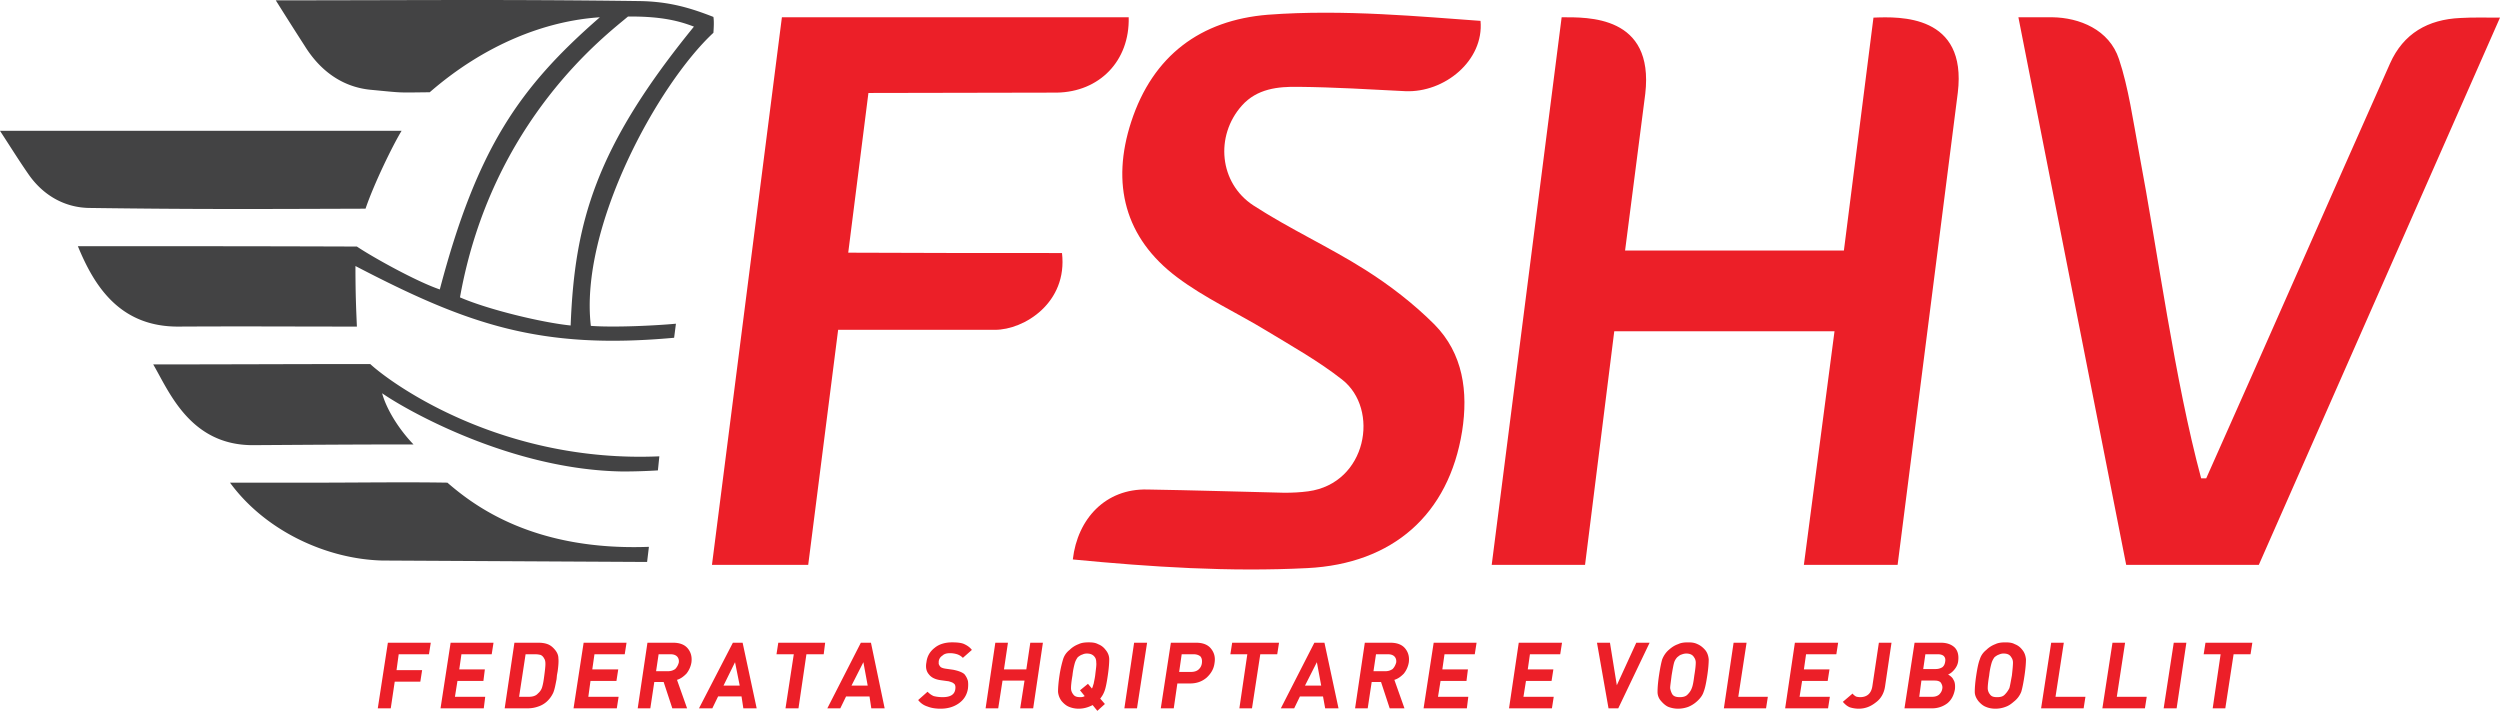
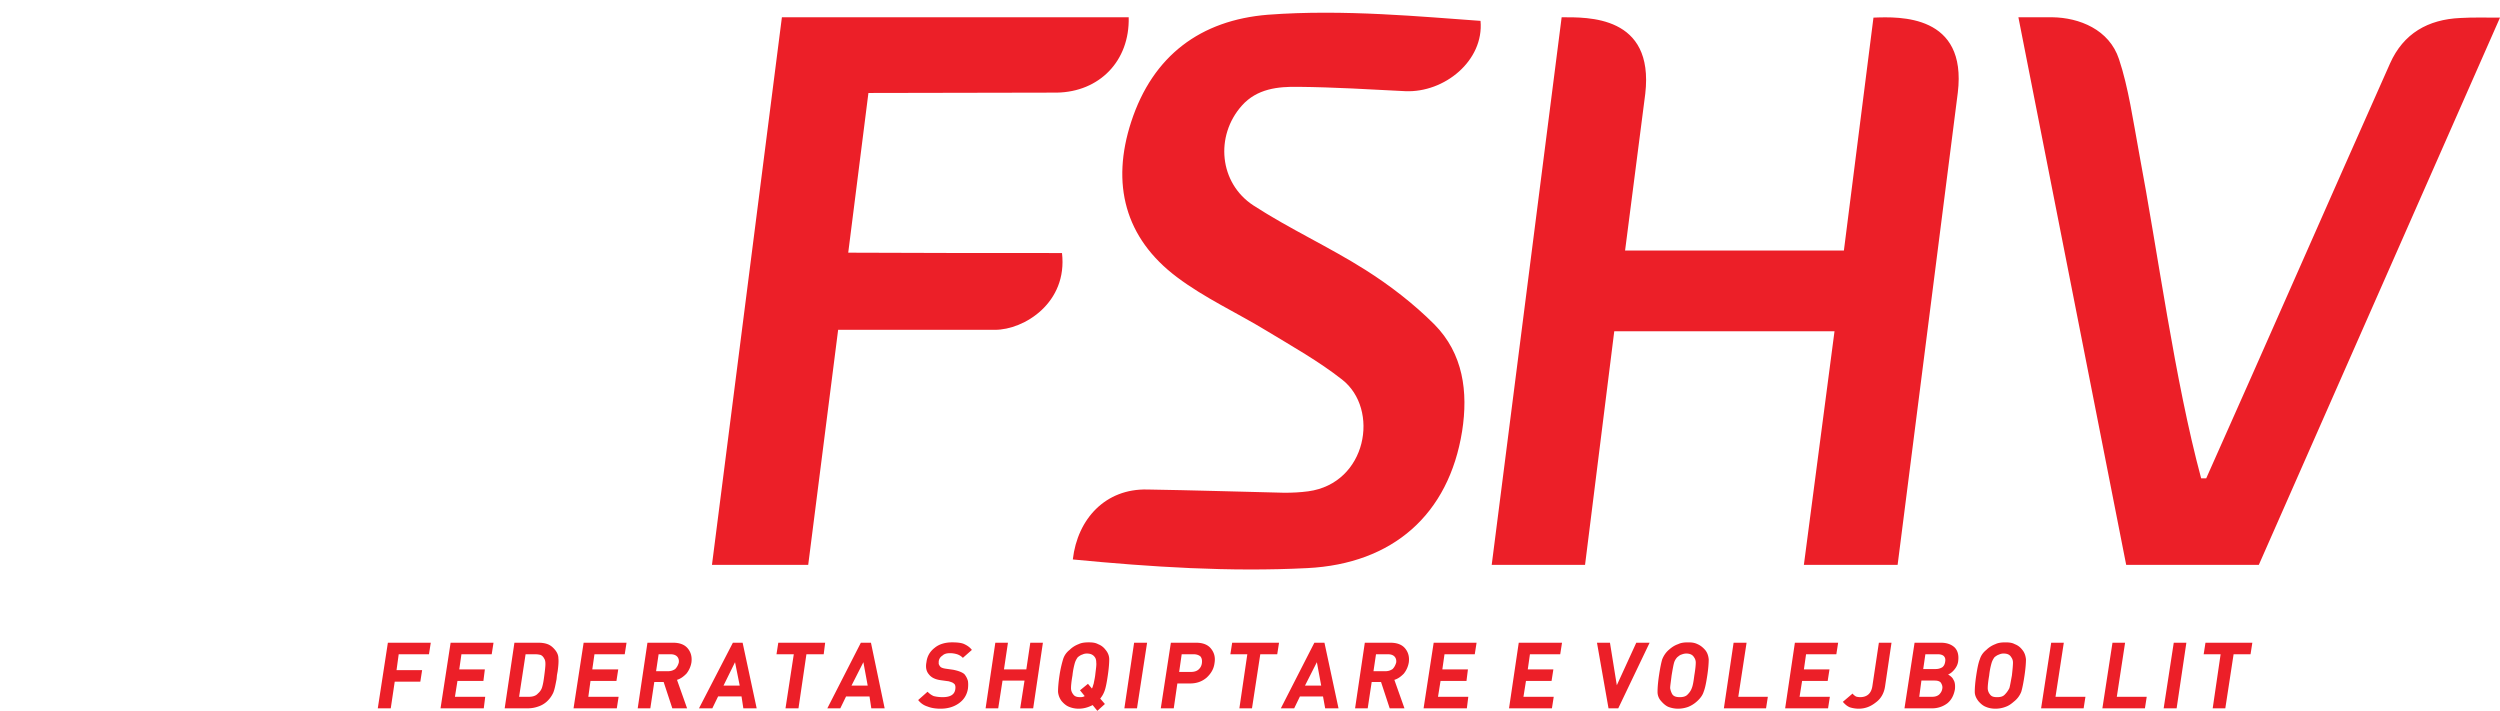
<svg xmlns="http://www.w3.org/2000/svg" xml:space="preserve" width="275" height="78.193">
  <path fill="#EC1F28" fill-rule="evenodd" d="M118.01 61.539c.515-4.48 3.609-7.813 8.208-7.693 5.036.08 10.032.238 15.068.357.873 0 1.744-.04 2.617-.158 6.463-.873 7.891-9.041 3.727-12.294-2.576-2.021-5.471-3.647-8.286-5.353-3.252-1.982-6.821-3.609-9.875-5.909-5.75-4.321-7.257-10.27-5.036-17.091 2.379-7.296 7.653-11.182 15.029-11.777 8.327-.634 17.13.238 23.396.674.396 4.362-3.966 7.931-8.288 7.733-3.887-.198-7.812-.437-11.738-.476-2.259-.04-4.56.198-6.225 2.062-2.974 3.331-2.499 8.525 1.269 10.984 3.965 2.577 8.327 4.56 12.332 7.098 2.697 1.706 5.314 3.728 7.574 5.988 3.172 3.212 3.728 7.416 3.053 11.738-1.467 9.199-7.652 14.593-17.011 15.068-8.604.437-17.17-.119-25.814-.951m6.147-59.64c.119 4.837-3.251 8.208-7.892 8.288l-20.739.04-2.221 17.567c7.812.04 15.663.04 23.515.04.635 5.472-4.164 8.446-7.375 8.446h-17.25l-3.292 25.854H78.316L86.009 1.9zm39.931 60.235L171.781 1.9c2.855 0 10.191-.238 9.199 8.406l-2.221 17.25h24.07l3.252-25.616c2.895-.119 10.31-.357 9.278 8.248l-6.621 51.947h-10.311l3.37-25.696h-24.228l-3.213 25.696zm78.595-9.517c6.78-15.188 13.442-30.415 20.223-45.642 1.468-3.292 4.164-4.838 7.732-4.997 1.349-.079 2.736-.04 4.362-.04l-26.529 60.195H233.88L222.023 1.899h3.727c2.974.04 6.265 1.348 7.336 4.6 1.031 3.053 1.586 6.939 2.182 10.152 2.141 11.341 3.925 25.061 6.859 35.966z" clip-rule="evenodd" />
-   <path fill="#434344" fill-rule="evenodd" d="M8.565 27.08c11.301 0 19.43 0 30.692.04 1.706 1.15 6.543 3.846 9.121 4.719 4.084-15.505 8.763-22.246 17.606-29.938-6.027.396-12.689 3.014-18.716 8.248-3.767.04-2.776.079-6.543-.277-3.133-.318-5.551-2.142-7.217-4.838A471 471 0 0 1 30.335.037c14.91 0 25.022-.119 39.932.08 3.332.04 5.671.753 8.208 1.745.079.475.04 1.189 0 1.745-6.106 5.67-14.751 21.413-13.482 32.239 2.618.198 7.257-.04 9.359-.238l-.199 1.546c-14.75 1.348-22.721-1.467-35.054-7.891 0 3.172.079 4.758.159 6.662-7.772 0-11.856-.04-19.628 0-6.544.037-9.32-4.602-11.065-8.845m16.734 26.013h9.478c4.719 0 9.715-.079 14.435 0 2.934 2.538 9.477 7.534 22.167 7.059l-.199 1.665-29.146-.158c-6.107-.159-12.848-3.252-16.735-8.566m16.734-9.835c.437 1.626 1.705 3.808 3.45 5.631-6.147 0-11.54.04-17.686.079-6.899 0-9.2-5.908-10.944-8.882 9.001 0 14.831-.04 23.872-.04 2.459 2.261 14.513 10.906 31.802 10.151l-.158 1.547a64 64 0 0 1-3.847.119c-12.213-.159-23.752-6.701-26.489-8.605M0 14.391h44.174c-.991 1.625-3.053 5.869-3.965 8.564-11.698.04-18.558.08-30.256-.079-2.815 0-5.234-1.388-6.86-3.767-.991-1.427-1.904-2.895-3.093-4.718M76.333 2.93c-1.546-.595-3.529-1.15-7.256-1.11-2.221 1.903-14.99 11.341-18.479 30.89 3.093 1.349 9.041 2.776 12.173 3.094.437-11.302 2.698-19.55 13.562-32.874" clip-rule="evenodd" />
  <path fill="#EC1F28" d="m43.857 71.968-.238 1.745h2.815l-.198 1.269H43.42l-.437 2.935h-1.427l1.11-7.217h4.719l-.198 1.269h-3.33zm4.601 5.948 1.11-7.217h4.719l-.199 1.269h-3.331l-.238 1.666h2.815l-.159 1.269H50.32l-.277 1.745h3.331l-.159 1.269h-4.757zm11.657-.714a2.6 2.6 0 0 1-.912.516 3.4 3.4 0 0 1-1.11.198h-2.578l1.071-7.217h2.617c.357 0 .714.039 1.031.158s.555.317.793.595c.237.278.396.596.396.952.04.356 0 .833-.079 1.428l-.08.436-.04.437c-.119.595-.198 1.07-.356 1.468a3 3 0 0 1-.753 1.029m-.277-4.798a.78.78 0 0 0-.357-.356 2.4 2.4 0 0 0-.595-.08h-1.071l-.714 4.68h1.071c.436 0 .793-.119.991-.356q.357-.3.476-.715c.119-.415.159-.713.238-1.309.079-.595.119-.99.119-1.229 0-.278-.039-.476-.158-.635m3.252 5.512 1.11-7.217h4.719l-.198 1.269H65.39l-.238 1.666h2.855l-.198 1.269h-2.855l-.238 1.745h3.331l-.198 1.269H63.09zm10.865 0-.952-2.895h-1.031l-.436 2.895h-1.388l1.071-7.217h2.815c.714 0 1.269.198 1.626.634.356.438.476.952.396 1.546a2.66 2.66 0 0 1-.555 1.229c-.317.317-.635.557-1.031.676l1.11 3.132zm-.199-5.948h-1.309l-.277 1.864h1.309c.317 0 .555-.08.793-.238a1.6 1.6 0 0 0 .396-.715c.04-.276-.04-.515-.198-.673s-.397-.238-.714-.238m8.011 5.948-.199-1.309h-2.577l-.635 1.309h-1.467l3.728-7.217h1.071l1.546 7.217zm-.913-5.076-1.269 2.578h1.784zm7.852-.872-.873 5.948h-1.428l.912-5.948h-1.903l.198-1.269h5.155l-.159 1.269zm7.138 5.948-.199-1.309h-2.577l-.635 1.309h-1.427l3.688-7.217h1.111l1.507 7.217zm-.872-5.076-1.309 2.578h1.784zm8.485 5.116q-.833 0-1.427-.238a2.04 2.04 0 0 1-1.031-.714l1.031-.913c.198.2.396.358.674.478.317.079.635.118.991.118.833 0 1.309-.277 1.388-.873.04-.277 0-.436-.08-.555a1.2 1.2 0 0 0-.277-.197l-.357-.119-.873-.119c-.595-.079-1.031-.278-1.309-.635-.277-.317-.396-.753-.277-1.349.079-.674.396-1.19.912-1.586.476-.396 1.15-.595 1.903-.595.515 0 .952.04 1.269.159.357.158.674.356.913.673l-.992.873a1.56 1.56 0 0 0-.634-.396 2.6 2.6 0 0 0-.794-.118c-.356 0-.634.079-.833.277a.85.85 0 0 0-.396.634v.277c.04.079.079.199.198.318.079.079.277.158.556.198l.833.118c.595.119.991.277 1.229.476.198.237.317.476.396.754.04.238.04.555 0 .872-.119.675-.436 1.189-.991 1.586q-.832.596-2.022.596m8.764-.04.476-3.053h-2.419l-.475 3.053h-1.388l1.07-7.217h1.388l-.437 2.935h2.459l.436-2.935h1.388l-1.07 7.217zm8.486.277-.515-.635c-.476.239-.952.397-1.546.397a2.7 2.7 0 0 1-1.032-.198c-.317-.119-.595-.358-.833-.636a1.95 1.95 0 0 1-.397-1.031c0-.396.041-.99.159-1.784.119-.792.277-1.388.396-1.784s.357-.752.714-1.031c.317-.316.674-.515.992-.634.317-.158.713-.198 1.11-.198s.753.04 1.031.198c.318.119.595.317.833.634.237.279.396.636.396 1.031 0 .396-.04.992-.159 1.784-.119.834-.237 1.389-.357 1.705a2.8 2.8 0 0 1-.476.833l.515.595zm-.278-5.908c-.198-.277-.476-.396-.873-.396-.199 0-.357.04-.516.119-.158.04-.317.158-.476.277a2.1 2.1 0 0 0-.317.594 8 8 0 0 0-.277 1.428c-.12.675-.159 1.15-.159 1.389 0 .237.08.477.238.675.159.237.396.316.793.316q.297 0 .475-.118l-.515-.636.873-.713.437.515c.079-.119.119-.316.198-.555.04-.237.119-.556.159-.873.079-.713.158-1.148.119-1.428-.001-.237-.04-.436-.159-.594m3.252 5.631 1.071-7.217h1.428l-1.111 7.217zm7.216-2.736h-1.388l-.396 2.736h-1.427l1.11-7.217h2.776c.714 0 1.269.198 1.625.634.357.438.516.952.397 1.626-.079.635-.397 1.149-.872 1.586-.515.436-1.111.635-1.825.635m.397-3.212h-1.309l-.278 1.943h1.309c.317 0 .595-.079.793-.238.238-.198.357-.436.397-.714.04-.317 0-.555-.159-.753-.198-.158-.436-.238-.753-.238m7.336 0-.912 5.948h-1.388l.873-5.948h-1.864l.198-1.269h5.155l-.198 1.269zm7.138 5.948-.237-1.309h-2.538l-.634 1.309h-1.468l3.688-7.217h1.11l1.547 7.217zm-.913-5.076-1.308 2.578h1.784zm8.011 5.076-.952-2.895h-1.03l-.437 2.895h-1.389l1.071-7.217h2.815c.713 0 1.27.198 1.626.634.356.438.476.952.396 1.546a2.67 2.67 0 0 1-.554 1.229c-.317.317-.635.557-1.032.676l1.111 3.132zm-.198-5.948h-1.309l-.277 1.864h1.309c.317 0 .555-.08.793-.238.197-.198.316-.436.396-.715.04-.276-.039-.515-.198-.673q-.238-.238-.714-.238m3.925 5.948 1.11-7.217h4.719l-.198 1.269h-3.33l-.237 1.666h2.815l-.159 1.269h-2.854l-.279 1.745h3.332l-.158 1.269h-4.761zm9.399 0 1.069-7.217h4.76l-.198 1.269h-3.332l-.237 1.666h2.815l-.198 1.269h-2.815l-.277 1.745h3.33l-.198 1.269h-4.719zm12.015 0h-1.071l-1.269-7.217h1.428l.754 4.679 2.141-4.679h1.467zm8.644-.754a3.2 3.2 0 0 1-.952.596 3.3 3.3 0 0 1-1.11.198c-.396 0-.753-.079-1.069-.198-.279-.119-.557-.358-.794-.636a1.47 1.47 0 0 1-.396-1.031c0-.396.04-.99.158-1.784q.179-1.189.356-1.784c.159-.396.396-.752.715-1.031.356-.316.674-.515 1.03-.634.318-.158.675-.198 1.11-.198.396 0 .715.04 1.031.198.277.119.555.317.832.634.238.279.358.636.397 1.031 0 .396-.039.992-.159 1.784-.119.794-.238 1.389-.396 1.784-.119.397-.396.754-.753 1.071m-.318-4.877c-.158-.277-.476-.396-.832-.396-.197 0-.356.04-.555.119-.159.04-.278.158-.437.277a1.5 1.5 0 0 0-.356.594c-.079.279-.159.715-.277 1.428-.079.675-.159 1.15-.159 1.389.04.237.119.477.238.675.158.237.436.316.832.316.357 0 .675-.079.873-.316.197-.198.356-.438.436-.675.119-.277.198-.753.278-1.389.119-.713.159-1.148.159-1.428a.97.97 0 0 0-.2-.594m3.293 5.631 1.069-7.217h1.428l-.911 5.948h3.251l-.198 1.269zm6.74 0 1.071-7.217h4.758l-.198 1.269h-3.33l-.238 1.666h2.815l-.199 1.269h-2.814l-.278 1.745h3.332l-.199 1.269h-4.72zm8.09.04c-.397 0-.754-.079-.991-.158-.277-.119-.516-.318-.753-.596l1.069-.911c.119.158.238.237.358.316.079.04.277.079.475.079.753 0 1.229-.396 1.349-1.229l.713-4.758h1.389l-.714 4.837c-.118.755-.477 1.349-1.031 1.745-.555.437-1.151.675-1.864.675m8.05-.04h-3.014l1.11-7.217h2.895c.674 0 1.19.198 1.547.555.316.356.436.833.356 1.467-.04.356-.198.675-.436.952-.198.238-.437.436-.676.516.239.158.478.316.596.596.159.237.198.594.159 1.029q-.178 1.012-.834 1.547a2.74 2.74 0 0 1-1.703.555m.675-5.948h-1.389l-.237 1.626h1.387c.278 0 .517-.079.714-.198.198-.158.277-.357.317-.635.039-.238 0-.436-.158-.595-.12-.118-.357-.198-.634-.198m-.359 2.895h-1.467l-.238 1.784h1.428c.317 0 .556-.079.754-.238.198-.198.317-.397.356-.675.04-.237-.039-.436-.158-.634-.119-.158-.356-.237-.675-.237m8.724 2.299c-.316.277-.594.477-.95.596a3.1 3.1 0 0 1-1.111.198c-.396 0-.754-.079-1.031-.198-.316-.119-.594-.358-.832-.636-.238-.316-.397-.634-.397-1.031s.04-.99.159-1.784c.12-.792.238-1.388.397-1.784.118-.396.356-.752.713-1.031.316-.316.675-.515.991-.634.317-.158.714-.198 1.111-.198.396 0 .753.04 1.03.198.318.119.595.317.833.634.237.279.356.636.396 1.031 0 .396-.04.992-.159 1.784q-.177 1.191-.356 1.784a2.5 2.5 0 0 1-.794 1.071m-.317-4.877c-.158-.277-.436-.396-.833-.396-.198 0-.357.04-.516.119-.158.04-.316.158-.476.277a2.1 2.1 0 0 0-.316.594 8 8 0 0 0-.279 1.428c-.118.675-.158 1.15-.158 1.389 0 .237.079.477.238.675.159.237.397.316.793.316s.674-.079.873-.316c.198-.198.356-.438.476-.675.079-.277.158-.753.277-1.389.079-.713.119-1.148.119-1.428a.96.96 0 0 0-.198-.594m3.292 5.631 1.11-7.217h1.388l-.912 5.948h3.292l-.199 1.269zm6.741 0 1.111-7.217h1.387l-.911 5.948h3.291l-.198 1.269zm6.741 0 1.11-7.217h1.388l-1.071 7.217zm7.693-5.948-.912 5.948h-1.388l.872-5.948h-1.864l.198-1.269h5.155l-.198 1.269z" />
</svg>